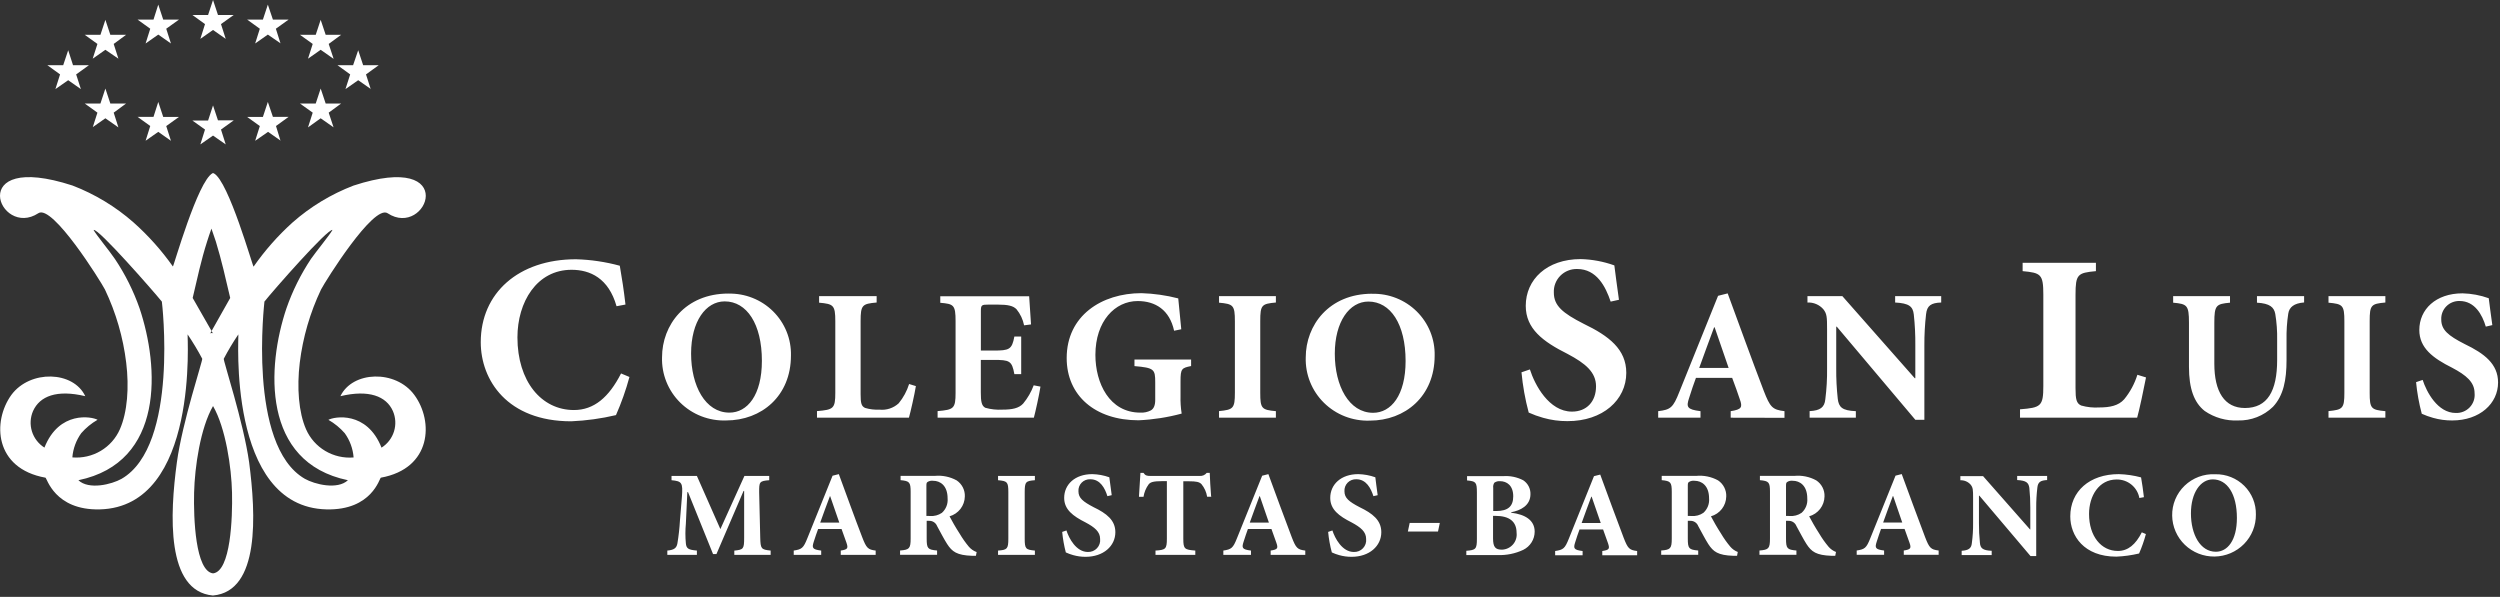
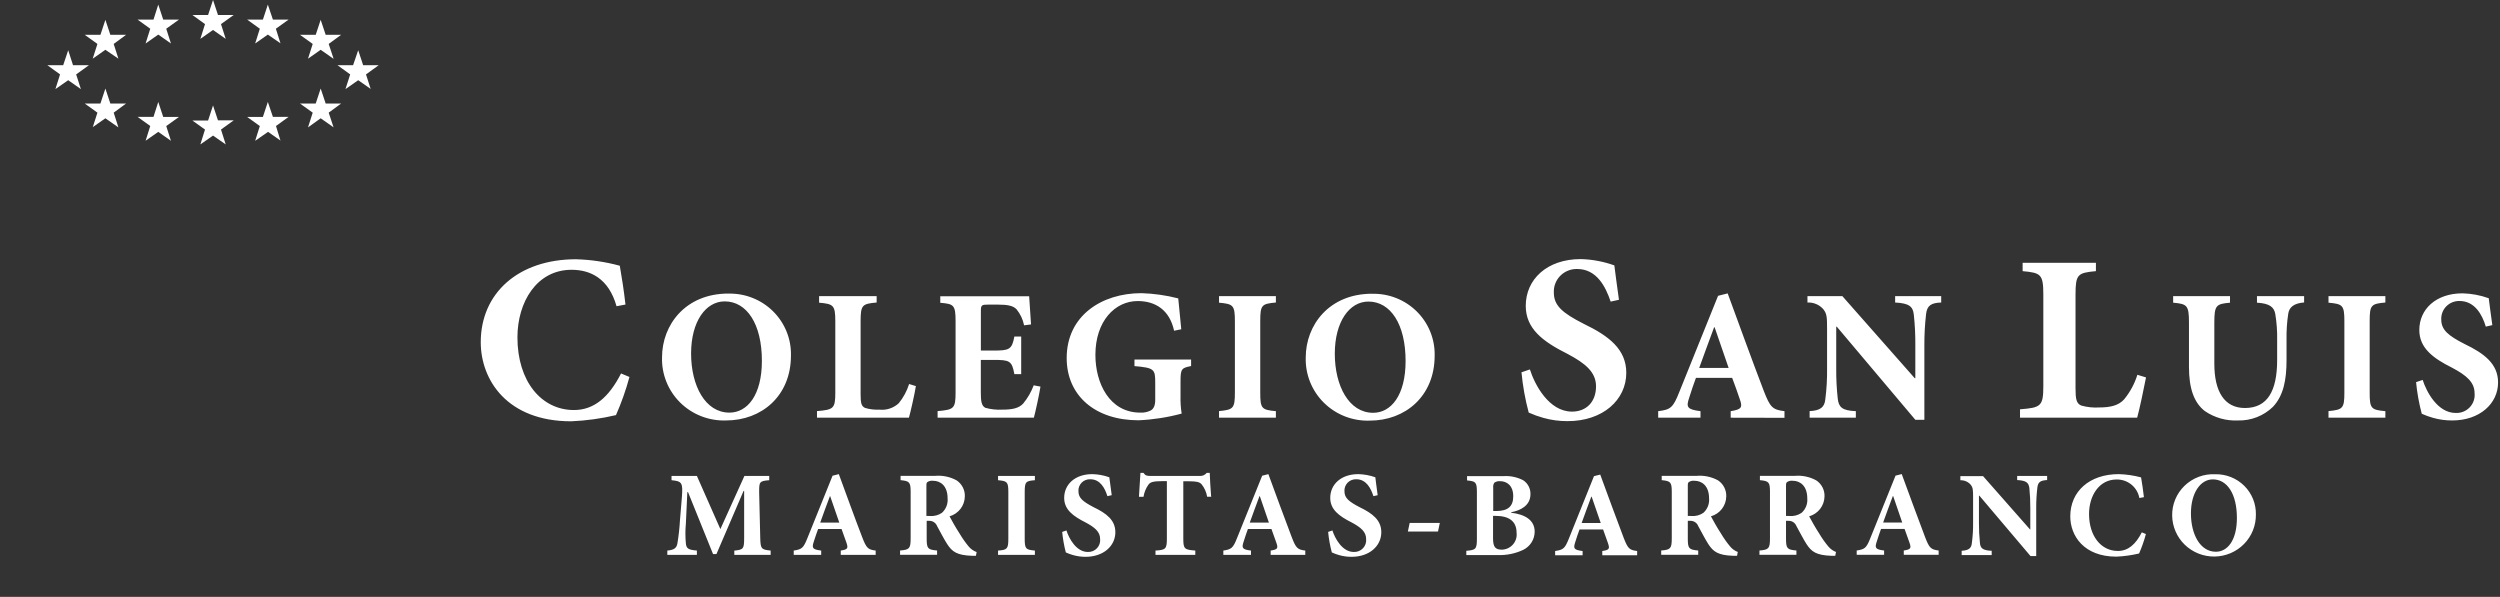
<svg xmlns="http://www.w3.org/2000/svg" width="1244" height="297" viewBox="0 0 1244 297" fill="none">
  <rect x="0" y="0" width="1244" height="297" fill="#333333" stroke="none" />
  <g clip-path="url(#clip0_936_4931)">
    <path fill-rule="evenodd" clip-rule="evenodd" d="M99.694 19.338L106.003 14.91L112.313 19.338L109.965 11.995L116.303 7.455H108.465L106.003 0L103.542 7.455H95.732L102.014 11.995L99.694 19.338ZM184.58 44.338L178.242 39.91L171.904 44.338L174.253 37.023L167.943 32.455H175.696L178.242 25L180.704 32.455H188.429L182.119 37.023L184.467 44.338H184.58ZM165.99 63.396L163.557 56.053L169.754 51.513H162.057L159.567 44.058L157.105 51.513H149.267L155.606 56.053L153.257 63.396L159.567 58.856L165.877 63.284L165.99 63.396ZM165.99 29.204L163.557 21.861L169.754 17.32H162.057L159.567 9.865L157.105 17.32H149.267L155.606 21.861L153.257 29.204L159.567 24.776L165.877 29.204H165.99ZM139.704 21.637L133.28 17.208L126.97 21.637L129.291 14.294L122.981 9.753H130.819L133.28 2.298L135.799 9.753H143.608L137.27 14.294L139.59 21.637H139.704ZM139.704 70.039L133.394 65.61L126.97 70.067L129.291 62.724L122.981 58.183H130.819L133.28 50.728L135.799 58.155H143.608L137.327 62.696L139.59 70.067L139.704 70.039ZM27.568 44.338L33.934 39.91L40.244 44.338L37.896 37.023L44.234 32.455H36.34L33.934 25L31.444 32.455H23.578L29.888 37.023L27.568 44.338ZM46.13 63.396L48.478 56.053L42.168 51.513H49.978L52.44 44.058L54.901 51.513H62.739L56.571 56.053L58.919 63.396L52.44 58.856L46.13 63.284V63.396ZM46.13 29.204L48.478 21.861L42.168 17.32H49.978L52.44 9.865L54.901 17.32H62.739L56.571 21.861L58.919 29.204L52.44 24.776L46.13 29.204ZM72.445 21.637L78.755 17.208L85.065 21.637L82.716 14.294L89.054 9.753H81.216L78.755 2.298L76.378 9.753H68.455L74.765 14.294L72.445 21.637ZM72.445 70.039L78.755 65.61L85.065 70.067L82.716 62.724L89.054 58.183H81.216L78.755 50.728L76.378 58.155H68.455L74.765 62.696L72.445 70.067V70.039ZM99.694 71.86L106.003 67.46L112.313 71.86L109.965 64.461L116.303 59.893H108.465L106.003 52.466L103.542 59.977H95.732L102.014 64.461L99.694 71.86Z" fill="white" />
-     <path fill-rule="evenodd" clip-rule="evenodd" d="M106.006 86.154H105.837C98.395 89.938 86.284 133.015 86.03 132.594C80.375 124.584 73.815 117.241 66.477 110.706C57.533 102.834 47.242 96.608 36.088 92.32C-17.9 74.748 -0.498 118.973 19.11 106.081C26.071 101.485 50.066 139.881 52.216 144.057C57.698 155.56 61.272 167.863 62.799 180.492C64.299 192.768 63.393 205.099 59.658 213.591C57.692 218.085 54.351 221.855 50.107 224.369C45.864 226.883 40.93 228.015 36.003 227.605C36.348 223.253 37.884 219.077 40.445 215.525C42.755 212.885 45.489 210.64 48.538 208.883C45.708 207.285 29.41 204.259 22.11 222.728C19.133 220.854 16.928 217.991 15.891 214.652C14.854 211.313 15.052 207.718 16.451 204.511C19.79 197.112 28.278 193.749 42.426 197.14C36.569 184.584 15.036 183.827 5.642 196.523C-3.866 209.724 -2.847 233.126 22.619 237.694C23.298 237.694 27.118 254.006 49.641 253.473C99.413 252.24 93.047 165.946 93.358 166.395C95.997 170.3 98.424 174.342 100.63 178.502C100.998 179.175 90.727 209.92 88.01 230.099C84.53 255.856 82.521 294.196 105.95 296.326C129.435 294.28 127.313 255.856 123.974 230.099C121.145 209.92 110.958 179.175 111.354 178.502C113.54 174.336 115.959 170.294 118.598 166.395C118.966 165.946 112.599 252.352 162.485 253.473C185.121 254.006 188.856 237.834 189.507 237.694C214.803 233.126 215.878 209.668 206.173 196.523C196.864 183.827 175.359 184.584 169.389 197.14C183.536 193.749 192.223 197.14 195.506 204.539C196.898 207.747 197.093 211.34 196.057 214.678C195.02 218.015 192.819 220.878 189.846 222.756C182.546 204.287 166.22 207.313 163.418 208.911C166.478 210.664 169.222 212.909 171.539 215.553C174.1 219.103 175.626 223.282 175.953 227.633C171.026 228.038 166.095 226.905 161.852 224.391C157.609 221.878 154.268 218.111 152.298 213.619C148.591 205.211 147.686 192.796 149.157 180.52C150.698 167.893 154.271 155.593 159.74 144.085C161.89 139.909 185.885 101.513 192.874 106.109C212.398 119.002 229.658 74.775 175.897 92.348C164.758 96.62 154.484 102.838 145.564 110.706C138.281 117.276 131.778 124.648 126.181 132.679C125.87 133.099 113.788 90.022 106.374 86.238L106.006 86.154ZM106.006 285.312C97.235 284.219 96.273 257.873 96.584 245.121C96.895 232.369 99.697 213.003 106.006 202.044C112.316 213.003 115.174 232.621 115.457 245.121C115.74 257.621 114.806 284.359 106.006 285.312ZM106.006 165.722V165.974L95.876 148.261C98.197 138.34 100.093 129.455 103.035 120.235C103.714 118.105 104.422 115.947 105.214 113.761C106.006 115.947 106.742 118.105 107.421 120.235C110.251 129.54 112.26 138.424 114.552 148.261L104.563 165.974L104.422 165.722H106.006ZM165.427 114.433C164.409 116.479 156.939 125.644 154.76 128.811C149.662 136.475 145.556 144.742 142.536 153.418C132.746 182.454 130.143 230.071 173.124 238.956C167.917 243.832 156.571 241.029 151.647 238.227C122.927 221.635 131.671 149.747 131.586 150.055C135.575 145.01 163.249 113.396 165.54 114.405L165.427 114.433ZM46.586 114.433C48.821 113.424 76.466 145.038 80.54 150.083C80.54 149.775 89.199 221.663 60.507 238.255C55.555 241.058 44.209 243.86 39.002 238.956C82.04 230.071 79.21 182.454 69.448 153.418C66.432 144.776 62.325 136.545 57.225 128.923C55.131 125.7 47.576 116.479 46.557 114.433H46.586Z" fill="white" />
    <path fill-rule="evenodd" clip-rule="evenodd" d="M383.472 276.09V273.96C378.718 273.484 378.435 273.063 378.294 267.514L377.756 244.925C377.756 239.908 377.756 239.319 382.764 238.955V236.825H370.427L358.458 263.282L346.772 236.825H334.152V238.955C339.387 239.431 339.812 240.272 339.331 247.083L338.34 259.05C338.123 262.872 337.698 266.68 337.067 270.457C336.642 272.643 335.539 273.652 332.059 273.96V276.09H346.772V273.96C342.669 273.596 341.509 273.063 341.283 270.345C340.982 267.11 340.982 263.854 341.283 260.62L342.019 244.869H342.358L354.808 275.698H356.506L370.003 244.28H370.286V267.542C370.286 273.147 369.975 273.512 365.391 273.988V276.118L383.472 276.09ZM435.734 276.09V273.96C431.857 273.484 431.122 272.699 429.056 267.374C425.066 257.004 421.303 246.494 417.398 235.928L414.286 236.713L401.779 267.738C399.77 272.811 398.95 273.344 394.96 273.96V276.09H408.627V273.96C404.156 273.428 403.986 272.587 404.892 269.672C405.627 267.262 406.42 265.104 407.099 263.226H418.756C419.662 265.636 420.567 268.243 421.19 270.037C422.152 272.839 421.841 273.428 418.36 273.96V276.09H435.734ZM417.653 260.031H408.146C409.73 255.743 411.23 251.315 412.956 246.915H413.097L417.625 260.031H417.653ZM485.846 274.661C484.399 274.117 483.114 273.221 482.11 272.054C480.394 269.998 478.851 267.804 477.498 265.496C475.659 262.694 473.395 258.714 472.49 256.92C474.657 256.297 476.565 255.003 477.935 253.228C479.304 251.452 480.064 249.289 480.101 247.055C480.168 245.485 479.828 243.926 479.115 242.523C478.402 241.12 477.339 239.921 476.027 239.039C472.699 237.215 468.891 236.434 465.105 236.797H448.127V238.927C452.57 239.347 453.136 239.936 453.136 244.785V267.963C453.136 272.979 452.457 273.568 447.873 273.932V276.062H466.293V273.932C461.653 273.512 461.115 272.979 461.115 267.963V259.162H462.275C463.137 259.123 463.988 259.354 464.71 259.822C465.431 260.29 465.985 260.971 466.293 261.769C468.048 264.964 469.717 268.243 471.302 270.709C473.792 274.521 476.112 276.314 483.78 276.567H485.619L485.987 274.633L485.846 274.661ZM460.974 256.724V242.094C460.974 240.805 460.974 240.216 461.511 239.852C462.347 239.312 463.353 239.093 464.341 239.235C467.765 239.235 471.528 241.533 471.528 248.008C471.647 249.339 471.454 250.679 470.963 251.924C470.472 253.168 469.697 254.284 468.698 255.182C466.955 256.383 464.842 256.938 462.728 256.752L460.974 256.724ZM514.962 276.09V273.96C510.406 273.54 509.897 273.119 509.897 268.047V244.925C509.897 239.74 510.406 239.319 514.962 238.955V236.825H496.626V238.955C501.182 239.375 501.748 239.74 501.748 244.925V268.047C501.748 273.119 501.182 273.652 496.626 273.96V276.09H514.962ZM553.161 246.186C552.68 242.458 552.255 239.74 552.001 237.498C549.275 236.523 546.409 235.993 543.512 235.928C534.854 235.928 529.534 241.113 529.534 247.755C529.534 253.557 533.92 256.808 540.145 259.947C544.729 262.385 547.417 264.599 547.417 268.159C547.511 268.995 547.422 269.841 547.156 270.64C546.89 271.439 546.454 272.172 545.877 272.788C545.3 273.405 544.595 273.892 543.811 274.215C543.027 274.538 542.182 274.69 541.333 274.661C535.476 274.661 531.883 267.822 530.666 263.955L528.544 264.683C528.872 268.126 529.477 271.538 530.355 274.885C531.54 275.437 532.77 275.887 534.033 276.23C536.03 276.796 538.097 277.079 540.173 277.071C549.086 277.071 555 271.69 555 264.824C555 258.826 550.614 255.463 544.191 252.38C538.843 249.577 536.636 247.783 536.636 244.476C536.579 243.686 536.692 242.893 536.967 242.149C537.242 241.405 537.674 240.728 538.232 240.161C538.791 239.594 539.465 239.151 540.209 238.861C540.953 238.571 541.751 238.441 542.55 238.479C547.502 238.479 549.822 242.963 551.039 246.887L553.161 246.41V246.186ZM602.65 247.027C602.339 243.159 602.027 237.862 601.971 235.312H600.443C600.037 235.833 599.506 236.244 598.898 236.509C598.29 236.773 597.624 236.882 596.962 236.825H572.459C570.704 236.825 569.912 236.657 569.006 235.312H567.478C567.337 238.394 566.969 242.795 566.743 247.223H569.006C569.349 244.988 570.222 242.865 571.553 241.029C572.402 240.02 573.505 239.403 578.57 239.403H580.636V268.047C580.636 273.176 580.013 273.652 574.977 273.96V276.09H594.784V273.96C589.408 273.54 588.813 273.176 588.813 268.047V239.487H591.643C595.237 239.487 596.764 239.796 597.84 240.889C599.324 242.699 600.3 244.864 600.669 247.167H602.876L602.65 247.027ZM649.508 276.09V273.96C645.603 273.484 644.867 272.699 642.801 267.374C638.84 257.004 635.048 246.494 631.144 235.928L628.059 236.713L615.553 267.738C613.544 272.811 612.723 273.344 608.734 273.96V276.09H622.485V273.96C618.043 273.428 617.845 272.587 618.778 269.672C619.514 267.262 620.306 265.104 620.957 263.226H632.672C633.577 265.636 634.511 268.243 635.105 270.037C636.095 272.839 635.784 273.428 632.276 273.96V276.09H649.508ZM631.398 260.031H621.891C623.476 255.743 625.004 251.315 626.701 246.915H626.899L631.398 260.031ZM685.5 246.186C685.019 242.458 684.594 239.74 684.368 237.498C681.641 236.527 678.775 235.997 675.879 235.928C667.221 235.928 661.929 241.113 661.929 247.755C661.929 253.557 666.315 256.808 672.54 259.947C677.096 262.385 679.784 264.599 679.784 268.159C679.878 268.997 679.789 269.846 679.521 270.647C679.254 271.448 678.815 272.182 678.235 272.799C677.654 273.417 676.946 273.903 676.159 274.224C675.371 274.545 674.523 274.694 673.672 274.661C667.843 274.661 664.25 267.822 663.005 263.955L660.882 264.683C661.203 268.129 661.819 271.542 662.722 274.885C663.899 275.433 665.119 275.883 666.372 276.23C668.378 276.795 670.454 277.078 672.54 277.071C681.425 277.071 687.339 271.69 687.339 264.824C687.339 258.826 682.953 255.463 676.558 252.38C671.182 249.577 669.003 247.783 669.003 244.476C668.946 243.686 669.059 242.893 669.334 242.149C669.609 241.405 670.041 240.728 670.599 240.161C671.158 239.594 671.832 239.151 672.576 238.861C673.32 238.571 674.118 238.441 674.917 238.479C679.841 238.479 682.161 242.963 683.406 246.887L685.528 246.41L685.5 246.186ZM716.455 260.199H701.458L700.553 264.487H715.55L716.455 260.199ZM752.051 254.874C756.437 254.033 761.558 251.679 761.558 245.878C761.595 244.521 761.285 243.178 760.656 241.973C760.028 240.767 759.102 239.739 757.965 238.983C754.868 237.376 751.377 236.667 747.892 236.937H730.009V239.067C734.338 239.488 734.904 239.852 734.904 245.037V268.103C734.904 273.232 734.338 273.708 729.641 274.072V276.202H745.119C749.56 276.378 753.978 275.483 757.993 273.596C759.691 272.755 761.119 271.463 762.118 269.864C763.117 268.266 763.648 266.423 763.652 264.543C763.652 258.938 759.04 255.967 751.966 255.126V254.762L752.051 254.874ZM743.025 254.286V242.795C742.899 241.899 743.089 240.989 743.562 240.216C744.379 239.625 745.384 239.346 746.392 239.431C749.702 239.431 752.985 241.477 752.985 246.971C752.985 251.987 750.353 254.286 744.496 254.286H743.025ZM743.025 256.696H744.157C751.032 256.696 754.654 259.498 754.654 265.104C754.78 266.137 754.688 267.186 754.383 268.182C754.079 269.178 753.569 270.101 752.885 270.892C752.201 271.682 751.359 272.323 750.411 272.774C749.464 273.226 748.433 273.477 747.382 273.512C744.157 273.512 742.94 272.307 742.94 267.906V256.696H743.025ZM814.641 276.314V274.184C810.736 273.708 810.001 272.923 807.935 267.598C803.974 257.228 800.182 246.718 796.277 236.152L793.165 236.937L780.686 267.963C778.677 273.035 777.857 273.568 773.839 274.184V276.314H787.505V274.184C783.063 273.652 782.865 272.811 783.799 269.896C784.506 267.486 785.298 265.328 785.978 263.45H797.692C798.597 265.861 799.503 268.467 800.125 270.261C801.087 273.063 800.804 273.652 797.296 274.184V276.314H814.641ZM796.532 260.255H787.024C788.609 255.967 790.137 251.539 791.835 247.139H792.005L796.532 260.255ZM864.724 274.661C863.286 274.116 862.011 273.22 861.018 272.054C859.289 270 857.737 267.806 856.377 265.496C854.538 262.694 852.274 258.714 851.369 256.92C853.538 256.301 855.448 255.008 856.819 253.232C858.189 251.456 858.947 249.29 858.98 247.055C859.047 245.485 858.707 243.926 857.994 242.523C857.281 241.12 856.218 239.921 854.906 239.039C851.587 237.218 847.789 236.436 844.012 236.797H826.865V238.927C831.307 239.347 831.873 239.936 831.873 244.785V267.963C831.873 272.979 831.194 273.568 826.61 273.932V276.062H845.031V273.932C840.39 273.512 839.852 272.979 839.852 267.963V259.162H841.013C841.875 259.119 842.728 259.348 843.45 259.817C844.173 260.285 844.726 260.969 845.031 261.769C846.813 264.964 848.454 268.243 850.039 270.709C852.529 274.521 854.849 276.314 862.517 276.567H864.357L864.724 274.633V274.661ZM839.852 256.724V242.094C839.852 240.805 839.852 240.216 840.39 239.852C841.226 239.312 842.232 239.093 843.22 239.235C846.643 239.235 850.435 241.533 850.435 248.008C850.552 249.338 850.358 250.678 849.867 251.923C849.376 253.167 848.602 254.282 847.605 255.182C845.865 256.387 843.75 256.943 841.635 256.752L839.852 256.724ZM913.591 274.661C912.153 274.116 910.878 273.22 909.884 272.054C908.156 270 906.603 267.806 905.244 265.496C903.404 262.694 901.169 258.714 900.235 256.92C902.407 256.302 904.322 255.011 905.697 253.235C907.072 251.459 907.836 249.293 907.875 247.055C907.944 245.482 907.602 243.918 906.884 242.515C906.165 241.111 905.094 239.914 903.772 239.039C900.453 237.218 896.655 236.436 892.878 236.797H875.731V238.927C880.202 239.347 880.74 239.936 880.74 244.785V267.963C880.74 272.979 880.061 273.568 875.505 273.932V276.062H893.897V273.932C889.285 273.512 888.719 272.979 888.719 267.963V259.162H889.879C890.741 259.119 891.595 259.348 892.317 259.817C893.039 260.285 893.593 260.969 893.897 261.769C895.68 264.964 897.321 268.243 898.905 270.709C901.396 274.521 903.716 276.314 911.412 276.567H913.223L913.591 274.633V274.661ZM888.719 256.724V242.094C888.719 240.805 888.719 240.216 889.285 239.852C890.119 239.307 891.127 239.088 892.115 239.235C895.51 239.235 899.302 241.533 899.302 248.008C899.425 249.339 899.234 250.681 898.743 251.926C898.252 253.172 897.474 254.286 896.472 255.182C894.731 256.387 892.616 256.943 890.502 256.752L888.719 256.724ZM964.665 276.062V273.932C960.76 273.456 960.024 272.671 957.958 267.346C953.997 256.976 950.206 246.466 946.301 235.9L943.216 236.685L930.71 267.71C928.701 272.783 927.88 273.316 923.891 273.932V276.062H937.529V273.932C933.087 273.4 932.889 272.559 933.822 269.644C934.558 267.234 935.35 265.076 936.001 263.198H947.715C948.621 265.608 949.555 268.215 950.149 270.008C951.139 272.811 950.828 273.4 947.319 273.932V276.062H964.665ZM946.555 260.003H937.048C938.633 255.715 940.161 251.287 941.858 246.887H942.056L946.555 260.003ZM1018.62 236.825H1003.74V238.871C1008.27 239.123 1009.4 240.16 1009.8 242.739C1010.14 246.053 1010.3 249.384 1010.28 252.716V263.45H1010.14L986.792 236.937H975.474V238.983C976.438 238.941 977.401 239.115 978.288 239.494C979.175 239.873 979.963 240.445 980.595 241.169C981.755 242.626 981.812 243.691 981.812 247.699V260.255C981.849 263.601 981.641 266.945 981.189 270.261C980.963 272.867 979.548 273.848 976.124 274.072V276.202H991.064V274.072C986.565 273.904 985.405 272.755 985.207 270.093C984.865 266.825 984.704 263.541 984.726 260.255V246.634H984.924L1010.39 276.707H1013.22V252.716C1013.2 249.345 1013.39 245.975 1013.79 242.626C1014.1 239.824 1015.37 239.067 1018.65 238.871V236.825H1018.62ZM1065.79 264.852C1062.68 270.961 1058.92 274.156 1053.85 274.156C1045.56 274.156 1039.51 266.841 1039.51 255.743C1039.51 246.802 1044.4 238.591 1053.23 238.591C1055.91 238.548 1058.53 239.453 1060.6 241.142C1062.67 242.831 1064.07 245.195 1064.55 247.811L1066.81 247.391C1066.39 243.663 1065.96 240.889 1065.4 237.554C1061.78 236.578 1058.05 236.032 1054.31 235.928C1039.73 235.928 1030.17 244.504 1030.17 256.948C1030.17 266.533 1036.88 276.987 1053.09 276.987C1056.9 276.824 1060.69 276.299 1064.41 275.418C1065.78 272.281 1066.91 269.049 1067.8 265.748L1065.68 264.852H1065.79ZM1102.29 235.984C1099.5 235.849 1096.7 236.285 1094.08 237.264C1091.47 238.244 1089.08 239.746 1087.07 241.678C1085.06 243.609 1083.47 245.929 1082.41 248.493C1081.34 251.058 1080.82 253.811 1080.87 256.584C1080.91 259.293 1081.49 261.968 1082.57 264.456C1083.65 266.945 1085.21 269.198 1087.17 271.088C1089.13 272.977 1091.45 274.466 1093.99 275.468C1096.53 276.471 1099.25 276.968 1101.98 276.931C1104.72 276.894 1107.42 276.324 1109.93 275.254C1112.44 274.183 1114.72 272.633 1116.63 270.691C1118.53 268.75 1120.04 266.455 1121.05 263.938C1122.06 261.422 1122.56 258.732 1122.53 256.023C1122.58 253.381 1122.1 250.754 1121.11 248.301C1120.12 245.847 1118.63 243.618 1116.75 241.746C1114.86 239.875 1112.62 238.4 1110.14 237.409C1107.67 236.419 1105.02 235.934 1102.35 235.984H1102.29ZM1101.08 238.535C1108.21 238.535 1113.08 245.709 1113.08 257.733C1113.08 268.943 1108.38 274.549 1102.61 274.549C1094.8 274.549 1090.21 265.861 1090.21 255.491C1090.21 245.121 1095.02 238.535 1101.11 238.535H1101.08Z" fill="white" />
    <path fill-rule="evenodd" clip-rule="evenodd" d="M309.057 185.789C302.974 197.756 295.532 204.034 285.6 204.034C269.33 204.034 257.474 189.685 257.474 167.88C257.474 150.335 267.067 134.248 284.412 134.248C293.636 134.248 302.832 138.396 306.794 152.381L311.236 151.54C310.387 144.197 309.538 138.732 308.407 132.23C301.301 130.295 293.986 129.212 286.619 129.007C258.012 129.007 239.224 145.823 239.224 170.262C239.224 189.124 252.409 209.64 284.242 209.64C291.747 209.316 299.204 208.284 306.511 206.557C309.219 200.406 311.46 194.064 313.217 187.583L309.001 185.817L309.057 185.789ZM362.48 146.075C340.975 146.075 329.43 161.77 329.43 177.773C329.3 181.945 330.035 186.099 331.59 189.978C333.145 193.857 335.486 197.379 338.47 200.326C341.453 203.273 345.015 205.583 348.936 207.112C352.856 208.642 357.052 209.359 361.263 209.219C379.004 209.219 393.576 197.028 393.576 176.932C393.677 172.857 392.941 168.803 391.413 165.017C389.884 161.232 387.595 157.793 384.685 154.91C381.774 152.027 378.303 149.76 374.481 148.246C370.659 146.732 366.566 146.003 362.451 146.103L362.48 146.075ZM360.612 149.971C371.591 149.971 379.117 161.182 379.117 179.539C379.117 196.663 371.874 205.323 362.961 205.323C350.935 205.323 343.889 191.927 343.889 175.924C343.889 159.92 351.218 149.971 360.612 149.971ZM452.375 191.086C451.284 194.58 449.526 197.833 447.197 200.671C445.914 201.857 444.388 202.754 442.722 203.3C441.057 203.847 439.292 204.03 437.548 203.838C435.168 203.957 432.785 203.673 430.502 202.997C428.606 202.156 428.239 200.587 428.239 196.215V159.752C428.239 151.737 429.087 151.176 436.218 150.531V147.364H407.583V150.615C414.713 151.26 415.647 151.821 415.647 159.836V195.458C415.647 203.362 414.713 203.866 406.536 204.567V207.818H452.29C453.026 205.323 455.12 196.103 455.742 192.123L452.375 191.086ZM514.371 191.731C513.145 195.038 511.366 198.117 509.108 200.839C506.957 203.165 503.647 203.838 498.78 203.838C495.918 204.005 493.048 203.693 490.291 202.913C488.423 201.96 488.056 199.746 488.056 195.262V179.091H494.337C502.317 179.091 503.533 179.455 504.75 186.153H508.146V167.459H504.75C503.533 173.962 502.232 174.438 494.337 174.438H488.084V154.819C488.084 151.765 488.452 151.568 491.932 151.568H496.431C501.694 151.568 504.212 152.213 505.825 153.895C507.718 156.214 509.01 158.956 509.589 161.882L513.041 161.434C512.673 155.66 512.22 149.158 512.107 147.42H467.881V150.672C474.559 151.232 475.492 151.709 475.492 159.78V195.458C475.492 203.362 474.559 203.866 466.551 204.567V207.818H514.456C515.219 205.015 517.087 196.607 517.738 192.375L514.371 191.731ZM592.806 178.894H564.51V182.173C574.357 183.014 574.838 183.771 574.838 190.273V198.989C574.838 201.792 574.074 203.362 572.688 204.202C571.068 205.039 569.249 205.427 567.425 205.323C552.032 205.323 545.071 190.638 545.071 176.596C545.071 159.78 554.833 149.803 566.095 149.803C574.923 149.803 581.969 154.175 584.233 164.573L587.798 163.844C587.062 156.585 586.581 151.652 586.298 148.485C580.313 146.943 574.172 146.069 567.991 145.879C548.184 145.879 530.782 157.09 530.782 178.166C530.782 196.859 544.93 209.135 566.576 209.135C573.818 208.809 581.002 207.691 587.996 205.8C587.538 202.908 587.348 199.981 587.43 197.056V189.685C587.43 183.463 587.996 183.098 592.693 182.145V178.894H592.806ZM634.882 207.818V204.595C627.836 203.95 627.101 203.306 627.101 195.486V159.752C627.101 151.737 627.836 151.176 634.882 150.531V147.364H606.586V150.615C613.632 151.26 614.481 151.821 614.481 159.836V195.458C614.481 203.278 613.632 203.866 606.586 204.567V207.818H634.882ZM682.786 146.159C661.282 146.159 649.737 161.854 649.737 177.857C649.607 182.029 650.342 186.183 651.897 190.062C653.452 193.941 655.793 197.463 658.777 200.41C661.76 203.357 665.322 205.667 669.242 207.197C673.163 208.726 677.358 209.443 681.57 209.303C699.311 209.303 713.883 197.112 713.883 177.017C713.984 172.941 713.248 168.887 711.72 165.101C710.191 161.316 707.902 157.877 704.992 154.994C702.081 152.112 698.609 149.844 694.787 148.33C690.966 146.816 686.873 146.087 682.758 146.187L682.786 146.159ZM680.919 150.055C691.898 150.055 699.424 161.266 699.424 179.623C699.424 196.747 692.181 205.408 683.267 205.408C671.242 205.408 664.196 192.011 664.196 176.008C664.196 160.004 671.525 150.055 680.919 150.055ZM887.958 207.902V204.595C881.931 203.866 880.828 202.661 877.63 194.449C871.518 178.474 865.689 162.275 859.691 145.991L854.909 147.196L835.639 195.01C832.555 202.829 831.31 203.866 825.113 204.595V207.846H846.165V204.595C839.318 203.754 839.035 202.465 840.506 198.009C841.638 194.281 842.855 190.918 843.902 188.031H861.926C863.341 191.759 864.756 195.766 865.69 198.569C867.189 202.661 866.708 203.754 861.19 204.595V207.846L887.958 207.902ZM860.172 183.098H845.515C847.976 176.484 850.325 169.702 852.928 162.891H853.211L860.172 183.098ZM965.941 147.364H943.021V150.531C949.954 150.896 951.85 152.493 952.302 156.473C952.858 161.574 953.113 166.702 953.066 171.832V188.199H952.784L916.763 147.364H899.39V150.531C900.875 150.457 902.358 150.719 903.725 151.296C905.093 151.874 906.31 152.753 907.284 153.867C909.067 156.109 909.152 157.79 909.152 163.928V183.266C909.219 188.428 908.926 193.588 908.274 198.709C907.878 202.717 905.728 204.314 900.465 204.567V207.818H923.469V204.595C916.537 204.314 914.981 202.549 914.471 198.457C913.919 193.422 913.664 188.359 913.707 183.295V162.555H913.99L953.066 208.883H957.566V171.832C957.54 166.644 957.823 161.459 958.414 156.305C958.895 152.101 960.848 150.7 965.941 150.531V147.364ZM1146.55 147.364H1123.07V150.615C1129.46 150.98 1131.56 152.858 1132.18 156.221C1132.88 160.491 1133.19 164.815 1133.11 169.141V179.119C1133.11 194.645 1128.24 203.025 1117.07 203.025C1106.91 203.025 1101.85 194.926 1101.85 180.968V160.565C1101.85 151.821 1102.78 151.26 1109.65 150.615V147.364H1081.36V150.615C1088.29 151.26 1089.23 151.821 1089.23 160.565V182.538C1089.23 193.412 1091.77 200.307 1097.03 204.483C1101.89 207.835 1107.73 209.501 1113.64 209.219C1116.85 209.301 1120.04 208.743 1123.03 207.577C1126.01 206.412 1128.73 204.664 1131.02 202.437C1136.28 196.831 1137.78 189.04 1137.78 179.175V169.029C1137.7 164.706 1137.98 160.385 1138.63 156.109C1139.11 152.858 1141.46 150.896 1146.52 150.503V147.364H1146.55ZM1186.96 207.818V204.595C1179.91 203.95 1179.15 203.306 1179.15 195.486V159.752C1179.15 151.737 1179.91 151.176 1186.96 150.531V147.364H1158.66V150.615C1165.71 151.26 1166.56 151.821 1166.56 159.836V195.458C1166.56 203.278 1165.71 203.866 1158.66 204.567V207.818H1186.96ZM1240.18 161.77C1239.45 156.165 1238.77 151.821 1238.4 148.401C1234.21 146.897 1229.81 146.074 1225.36 145.963C1212 145.963 1203.85 153.979 1203.85 164.208C1203.85 173.121 1210.61 178.222 1220.18 182.986C1227.22 186.714 1231.35 190.161 1231.35 195.654C1231.48 196.932 1231.33 198.221 1230.91 199.436C1230.49 200.65 1229.81 201.761 1228.92 202.694C1228.03 203.627 1226.95 204.359 1225.75 204.842C1224.55 205.324 1223.25 205.546 1221.96 205.492C1212.96 205.492 1207.42 194.982 1205.52 189.04L1202.24 190.161C1202.75 195.469 1203.7 200.728 1205.07 205.884C1206.9 206.711 1208.79 207.395 1210.73 207.93C1213.81 208.806 1217 209.24 1220.21 209.219C1233.93 209.219 1243.04 200.811 1243.04 190.329C1243.04 181.136 1236.28 175.924 1226.4 171.187C1218.14 166.983 1214.77 164.096 1214.77 158.995C1214.71 157.786 1214.91 156.577 1215.34 155.445C1215.78 154.313 1216.44 153.282 1217.3 152.416C1218.15 151.551 1219.18 150.869 1220.31 150.415C1221.45 149.96 1222.66 149.742 1223.88 149.775C1231.47 149.775 1235.2 156.669 1236.93 162.527L1240.21 161.77H1240.18ZM805.589 149.158C804.627 141.787 803.779 136.462 803.298 132.062C797.939 130.135 792.302 129.075 786.603 128.923C769.626 128.923 759.213 139.125 759.213 152.185C759.213 163.564 767.702 169.954 780.039 176.12C789.008 180.856 794.186 185.256 794.186 192.235C794.186 199.83 789.518 204.819 782.217 204.819C770.729 204.819 763.684 191.422 761.279 183.827L757.091 185.256C757.722 192.024 758.924 198.727 760.684 205.295C763.008 206.347 765.411 207.218 767.871 207.902C771.798 209.023 775.867 209.58 779.954 209.555C797.554 209.612 809.24 198.989 809.24 185.537C809.24 173.793 800.609 167.179 788.046 161.125C777.52 155.772 773.191 152.101 773.191 145.599C773.116 144.056 773.364 142.515 773.919 141.071C774.474 139.628 775.324 138.314 776.416 137.211C777.508 136.109 778.818 135.241 780.265 134.664C781.711 134.087 783.262 133.811 784.82 133.856C794.498 133.856 798.968 142.628 801.458 150.083L805.646 149.158H805.589ZM1063.56 186.49C1062.18 190.945 1059.94 195.095 1056.97 198.709C1054.14 201.904 1049.81 202.745 1044.66 202.745C1041.61 202.95 1038.54 202.627 1035.6 201.792C1033.23 200.727 1032.78 198.709 1032.78 193.16V146.664C1032.78 136.462 1033.85 135.761 1042.93 134.921V130.773H1006.46V134.921C1015.57 135.761 1016.76 136.462 1016.76 146.664V192.067C1016.76 202.128 1015.57 202.857 1005.16 203.67V207.818H1063.45C1064.41 204.623 1066.9 192.88 1067.86 187.807L1063.56 186.49Z" fill="white" />
  </g>
  <defs>
    <clipPath id="clip0_936_4931">
      <rect width="1244" height="297" fill="white" />
    </clipPath>
  </defs>
</svg>